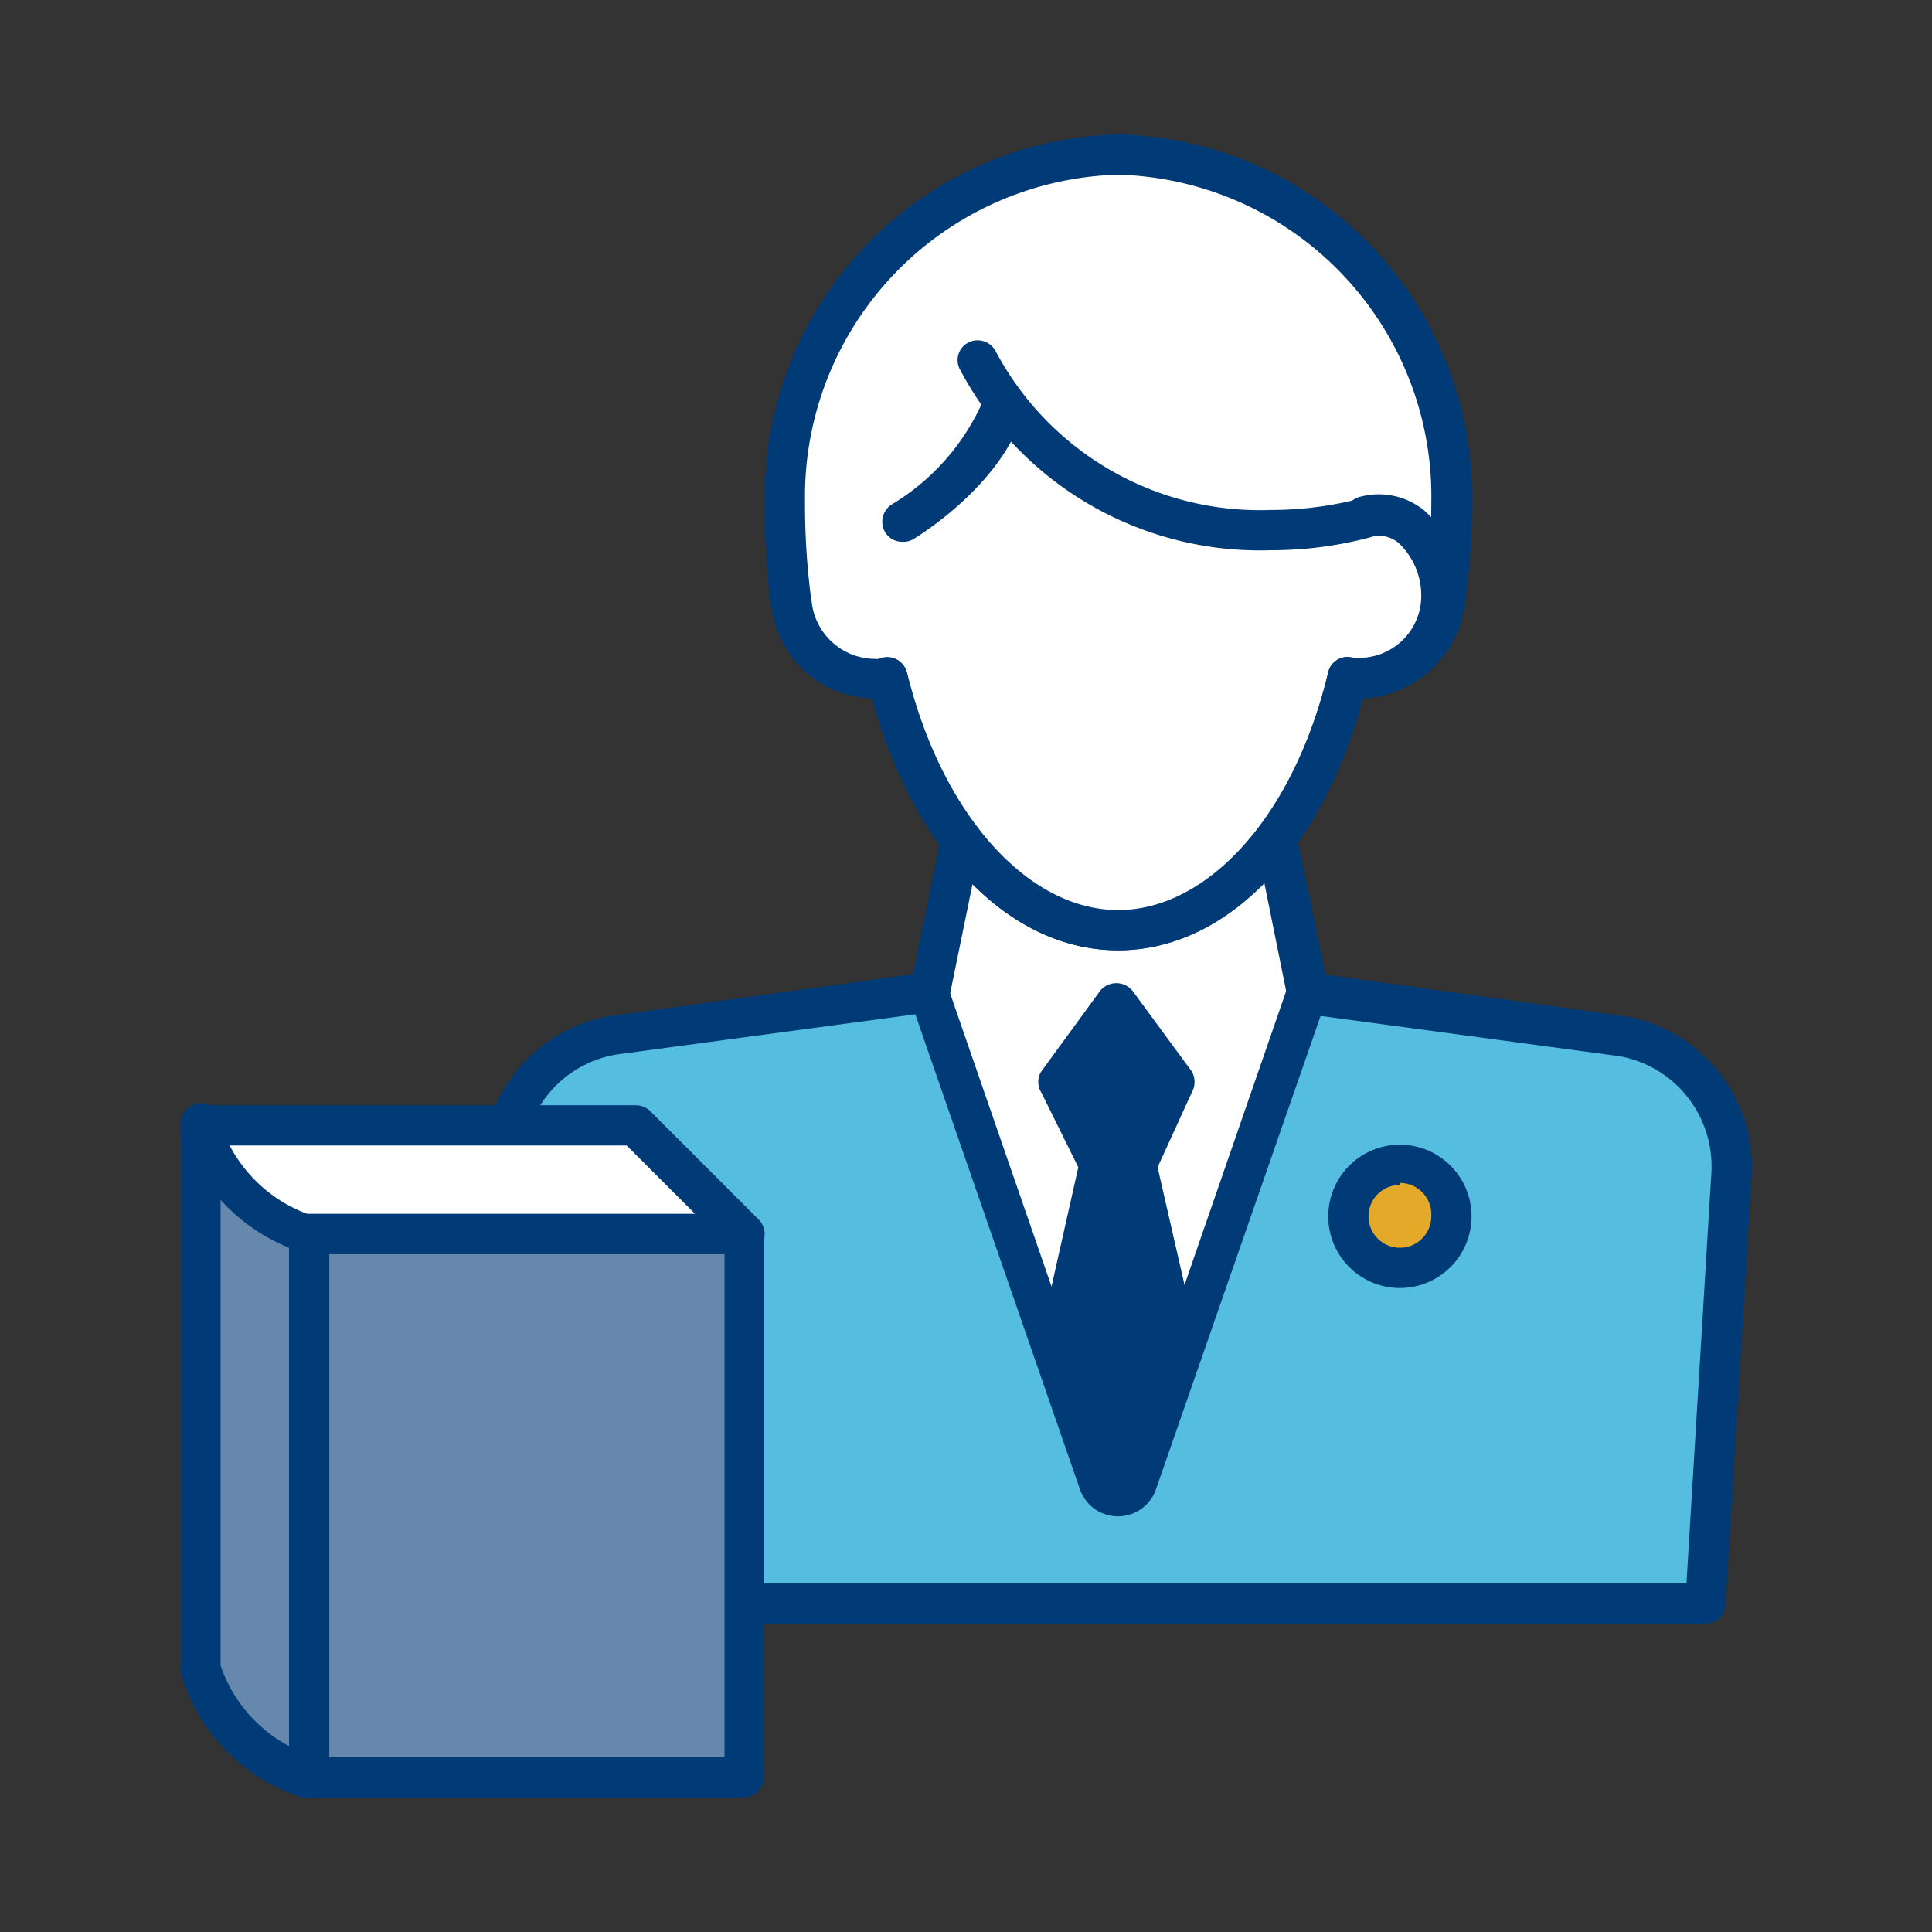
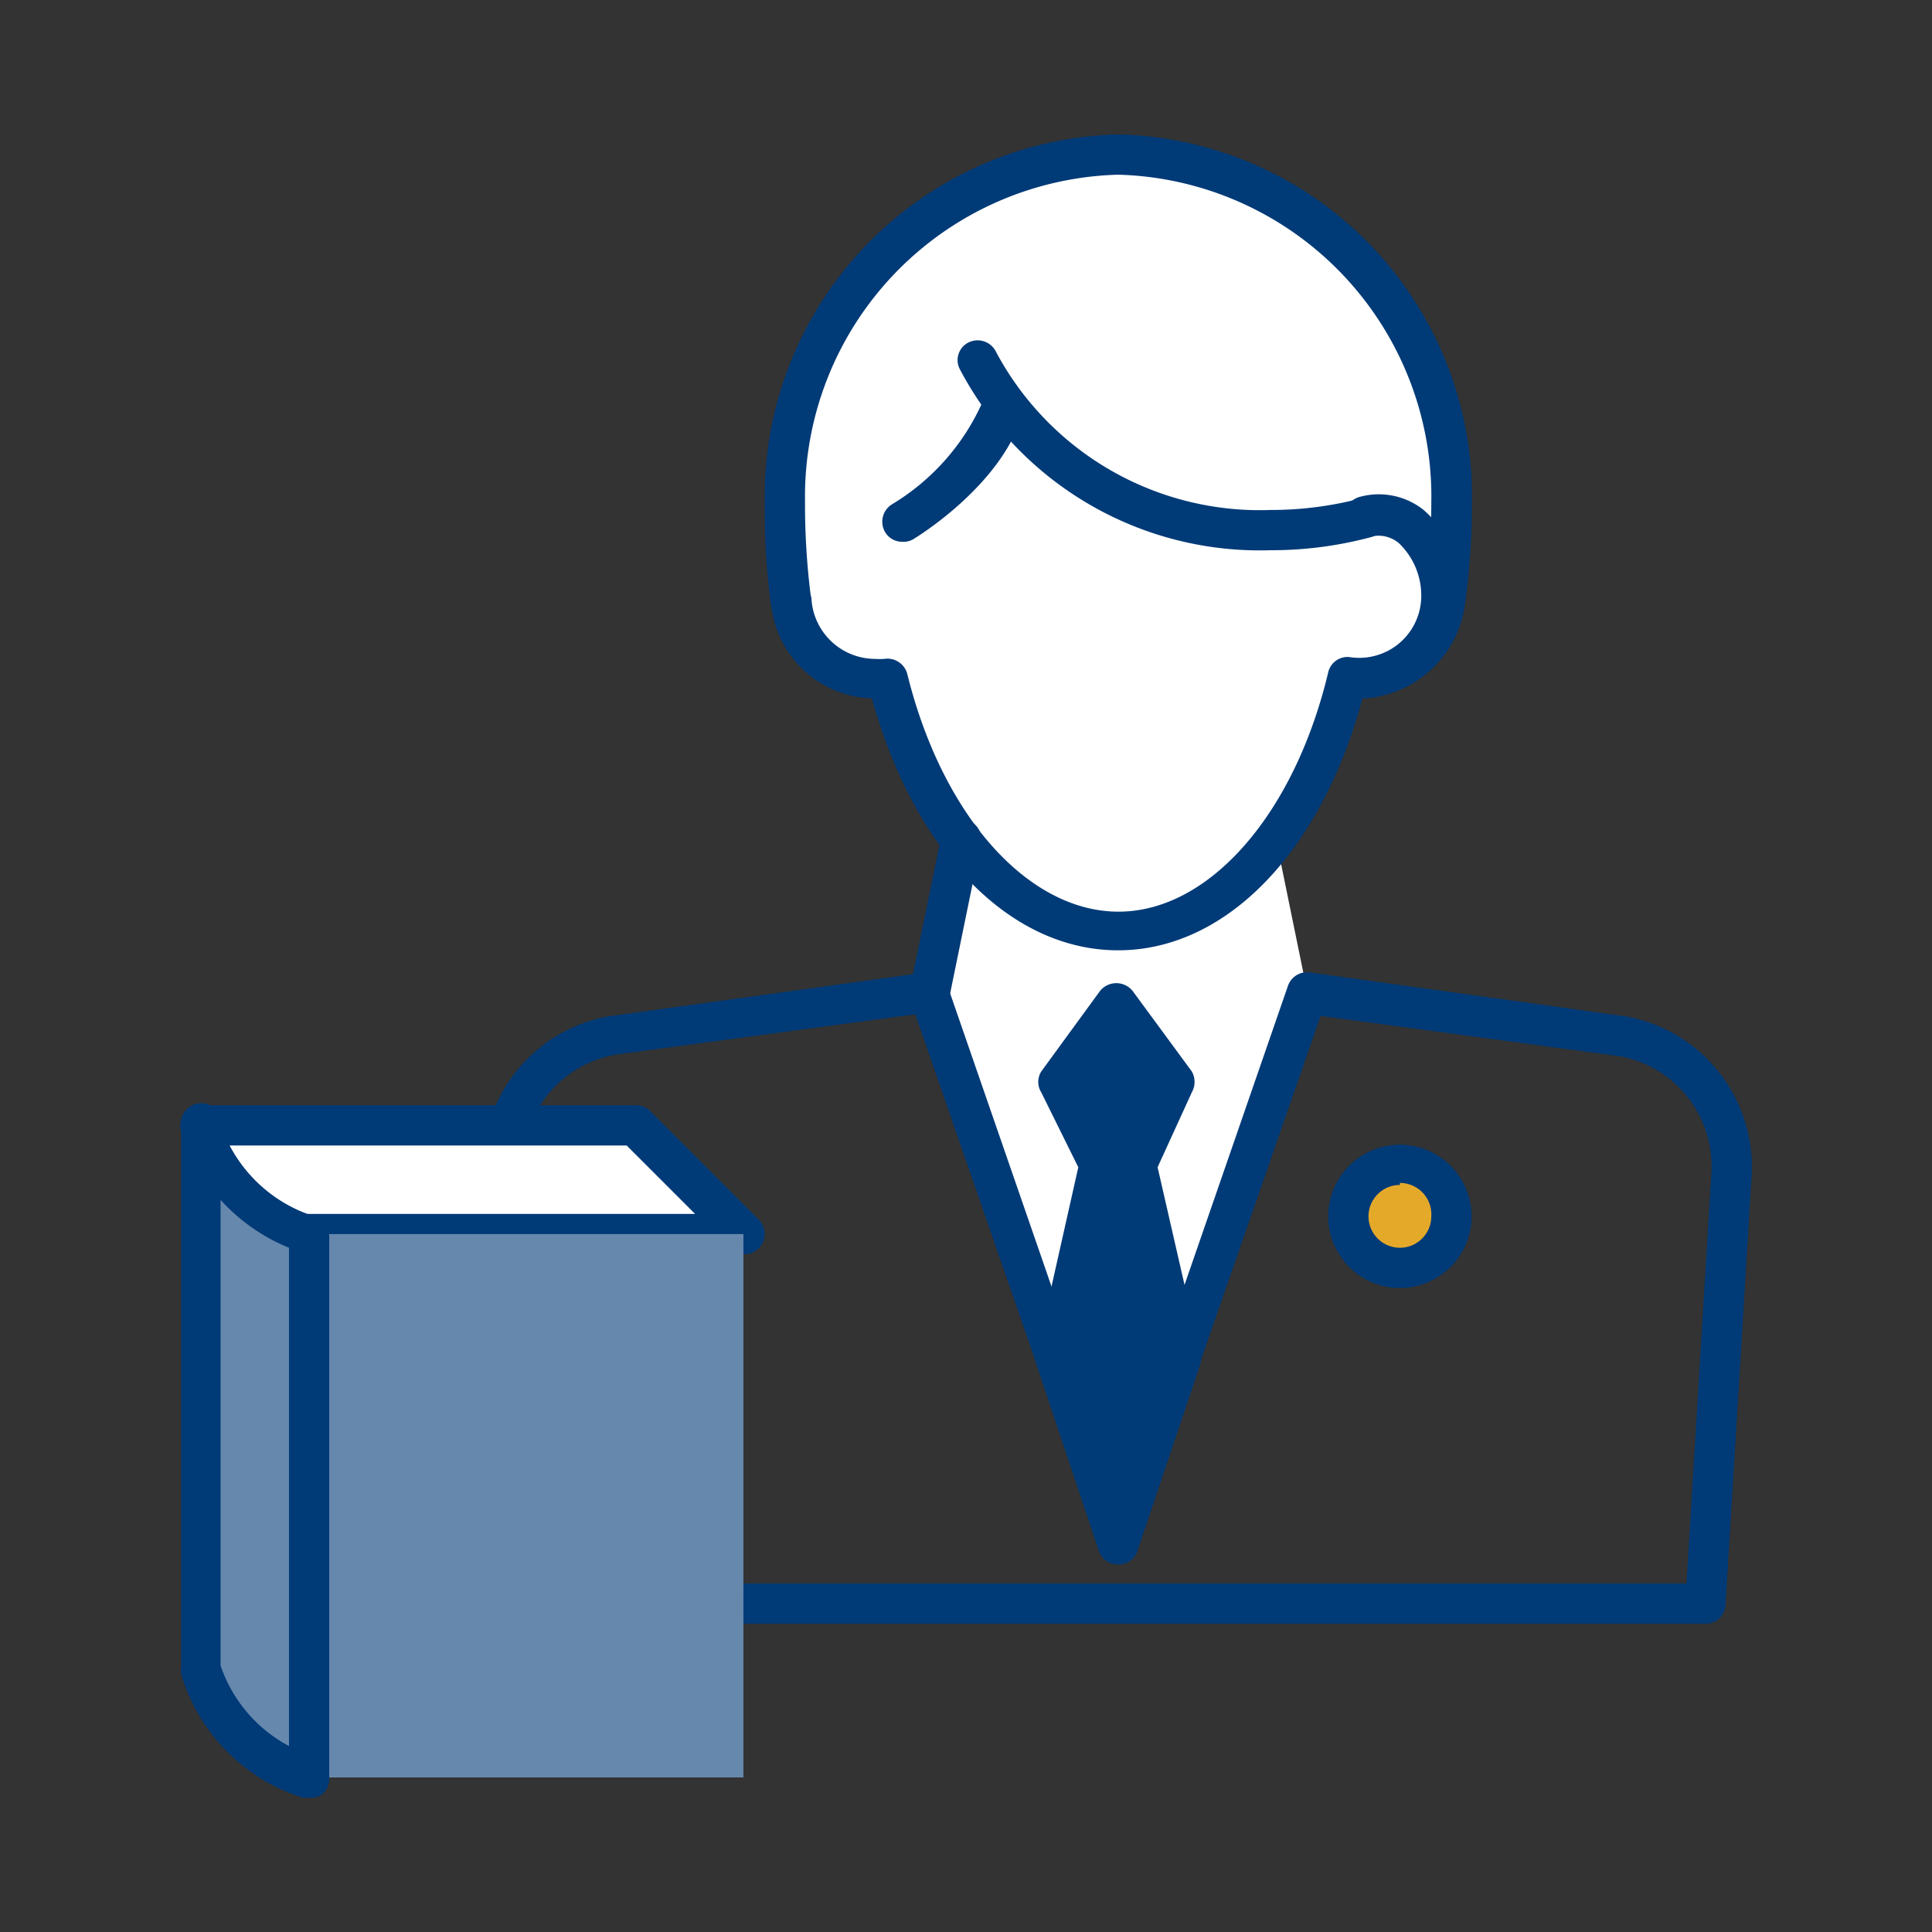
<svg xmlns="http://www.w3.org/2000/svg" width="48" height="48" viewBox="0 0 48 48">
  <rect x="0" y="0" width="48" height="48" fill="#333333" stroke="none" />
  <defs>
    <style>.cls-1{fill:none;}.cls-2{fill:#fff;}.cls-3{fill:#003a77;}.cls-4{fill:#55bde0;}.cls-5{fill:#e5a92a;}.cls-6{fill:#6688ad;}</style>
  </defs>
  <g id="レイヤー_2" data-name="レイヤー 2">
    <g id="icon">
      <rect class="cls-1" width="48" height="48" />
      <path class="cls-2" d="M19.62,14.93a2.09,2.09,0,0,0,2.07,1.93,1.75,1.75,0,0,0,.32,0c.91,3.68,3.13,6.29,5.74,6.29s4.83-2.61,5.73-6.29a1.75,1.75,0,0,0,.32,0,2,2,0,0,0,2-2l.06.08A17.36,17.36,0,0,0,36,12.51h0a8.48,8.48,0,0,0-8.28-8.67,8.48,8.48,0,0,0-8.29,8.67h0a19.06,19.06,0,0,0,.15,2.42" />
      <polygon class="cls-2" points="23.08 24.65 23.86 20.84 31.7 20.84 32.48 24.65 27.75 38.37 23.08 24.65" />
      <path class="cls-3" d="M33.73,17.36a.51.51,0,0,1-.5-.5.5.5,0,0,1,.5-.5,1.7,1.7,0,0,0,1.68-1.49,18.46,18.46,0,0,0,.15-2.36,8,8,0,0,0-7.78-8.17A8,8,0,0,0,20,12.43s0,.05,0,.08a18.19,18.19,0,0,0,.15,2.35.5.5,0,1,1-1,.14A17.57,17.57,0,0,1,19,12.58a.17.17,0,0,1,0-.07,9,9,0,0,1,8.79-9.17,9,9,0,0,1,8.78,9.17A18.71,18.71,0,0,1,36.4,15,2.71,2.71,0,0,1,33.73,17.36Z" />
-       <path class="cls-3" d="M32.47,25.15a.5.5,0,0,1-.49-.4l-.77-3.81a.5.5,0,0,1,1-.2L33,24.55a.49.49,0,0,1-.39.59Z" />
      <path class="cls-3" d="M23.08,25.15H23a.49.49,0,0,1-.39-.59l.78-3.81a.49.49,0,0,1,.59-.39.5.5,0,0,1,.39.59l-.78,3.81A.5.5,0,0,1,23.08,25.15Z" />
-       <path class="cls-3" d="M27.78,23.61c-2.79,0-5.23-2.62-6.22-6.67a.48.48,0,0,1,.36-.6.5.5,0,0,1,.61.36c.87,3.53,3,5.91,5.25,5.91S32.16,20.23,33,16.7a.49.49,0,0,1,.6-.36.5.5,0,0,1,.37.6C33,21,30.56,23.61,27.78,23.61Z" />
      <path class="cls-3" d="M27.78,23.61c-2.69,0-5.06-2.44-6.12-6.26A2.59,2.59,0,0,1,19.16,15a.5.5,0,1,1,1-.12,1.59,1.59,0,0,0,1.57,1.49,2,2,0,0,0,.24,0,.51.51,0,0,1,.57.37c.87,3.53,3,5.91,5.25,5.91S32.16,20.23,33,16.7a.49.49,0,0,1,.56-.37,1.54,1.54,0,0,0,1.75-1.48,1.8,1.8,0,0,0-.56-1.36.79.79,0,0,0-.72-.15.5.5,0,0,1-.23-1,1.79,1.79,0,0,1,1.57.33,2.76,2.76,0,0,1,.94,2.15,2.5,2.5,0,0,1-2.45,2.5C32.83,21.17,30.46,23.61,27.78,23.61Z" />
      <path class="cls-3" d="M31.58,13.67a8.42,8.42,0,0,1-7.74-4.51.49.49,0,0,1,.24-.66.51.51,0,0,1,.67.25,7.43,7.43,0,0,0,6.83,3.92,8.76,8.76,0,0,0,2.24-.29.49.49,0,0,1,.61.35.5.5,0,0,1-.35.61A9.53,9.53,0,0,1,31.58,13.67Z" />
      <path class="cls-3" d="M22.42,13.46a.49.49,0,0,1-.43-.24.51.51,0,0,1,.17-.69,5.64,5.64,0,0,0,2.28-2.61.5.5,0,0,1,1,.25c-.47,1.83-2.64,3.16-2.74,3.22A.47.47,0,0,1,22.42,13.46Z" />
      <polygon class="cls-3" points="27.78 38.37 26.22 33.74 27.32 28.93 26.31 26.91 27.78 24.88 29.24 26.91 28.23 28.93 29.33 33.74 27.78 38.37" />
      <path class="cls-3" d="M27.78,38.87h0a.5.5,0,0,1-.48-.34L25.75,33.9a.49.49,0,0,1,0-.27L26.79,29l-.92-1.86a.49.49,0,0,1,0-.52l1.46-2a.52.52,0,0,1,.81,0l1.47,2a.53.53,0,0,1,0,.52L28.76,29l1.06,4.63a.49.49,0,0,1,0,.27l-1.56,4.63A.49.49,0,0,1,27.78,38.87Zm-1-5.15,1,3.08,1-3.08-1-4.55ZM26.9,27l.87,1.75v0L28.66,27l-.88-1.22Z" />
-       <path class="cls-4" d="M42.37,39.84,43,29.15a3.3,3.3,0,0,0-2.71-3.41l-7.84-1.09L28.25,36.88a.5.5,0,0,1-.95,0L23.08,24.65l-7.84,1.09a3.29,3.29,0,0,0-2.7,3.41l.84,10.69Z" />
      <path class="cls-3" d="M42.37,40.34h-29a.5.5,0,0,1-.5-.46L12,29.18a3.8,3.8,0,0,1,3.12-3.93L23,24.16a.49.49,0,0,1,.54.33l4.23,12.23L32,24.49a.5.5,0,0,1,.54-.33l7.84,1.09a3.8,3.8,0,0,1,3.14,3.93l-.65,10.69A.49.49,0,0,1,42.37,40.34Zm-28.53-1H41.9l.62-10.22a2.78,2.78,0,0,0-2.29-2.88l-7.42-1L28.72,37a1,1,0,0,1-1.89,0L22.74,25.2l-7.43,1A2.78,2.78,0,0,0,13,29.11Z" />
      <circle class="cls-5" cx="34.78" cy="30.17" r="1.28" />
      <path class="cls-3" d="M34.78,32a1.78,1.78,0,1,1,1.78-1.78A1.78,1.78,0,0,1,34.78,32Zm0-2.56a.78.78,0,1,0,.78.78A.78.78,0,0,0,34.78,29.39Z" />
      <polygon class="cls-2" points="5.54 30.66 18.48 30.66 15.78 27.96 4.98 27.96 5.54 30.66" />
      <path class="cls-3" d="M18.48,31.16H5.54a.5.5,0,0,1-.49-.4l-.56-2.7a.49.49,0,0,1,.1-.42A.52.52,0,0,1,5,27.46h10.8a.5.5,0,0,1,.35.14l2.7,2.7a.51.51,0,0,1,.11.55A.5.5,0,0,1,18.48,31.16ZM6,30.16H17.27l-1.7-1.7h-10Z" />
      <rect class="cls-6" x="7.68" y="30.66" width="10.8" height="13.5" transform="translate(26.15 74.82) rotate(-180)" />
-       <path class="cls-3" d="M18.48,44.66H7.68a.5.5,0,0,1-.5-.5V30.66a.5.5,0,0,1,.5-.5h10.8a.5.5,0,0,1,.5.5v13.5A.51.51,0,0,1,18.48,44.66Zm-10.3-1H18V31.16H8.18Z" />
      <path class="cls-6" d="M5,41.46H5a4,4,0,0,0,2.5,2.63l.2.07V30.66l0,0A4,4,0,0,1,5,28.11L5,28Z" />
      <path class="cls-3" d="M7.68,44.66a.47.47,0,0,1-.17,0l-.2-.07a4.58,4.58,0,0,1-2.81-3,.32.32,0,0,1,0-.14V28a.5.5,0,0,1,1-.17l0,.16a3.6,3.6,0,0,0,2.28,2.22.55.55,0,0,1,.4.49v13.5a.5.5,0,0,1-.22.41A.47.47,0,0,1,7.68,44.66Zm-2.2-3.28a3.56,3.56,0,0,0,1.7,2V31a4.67,4.67,0,0,1-1.7-1.19Z" />
    </g>
  </g>
</svg>